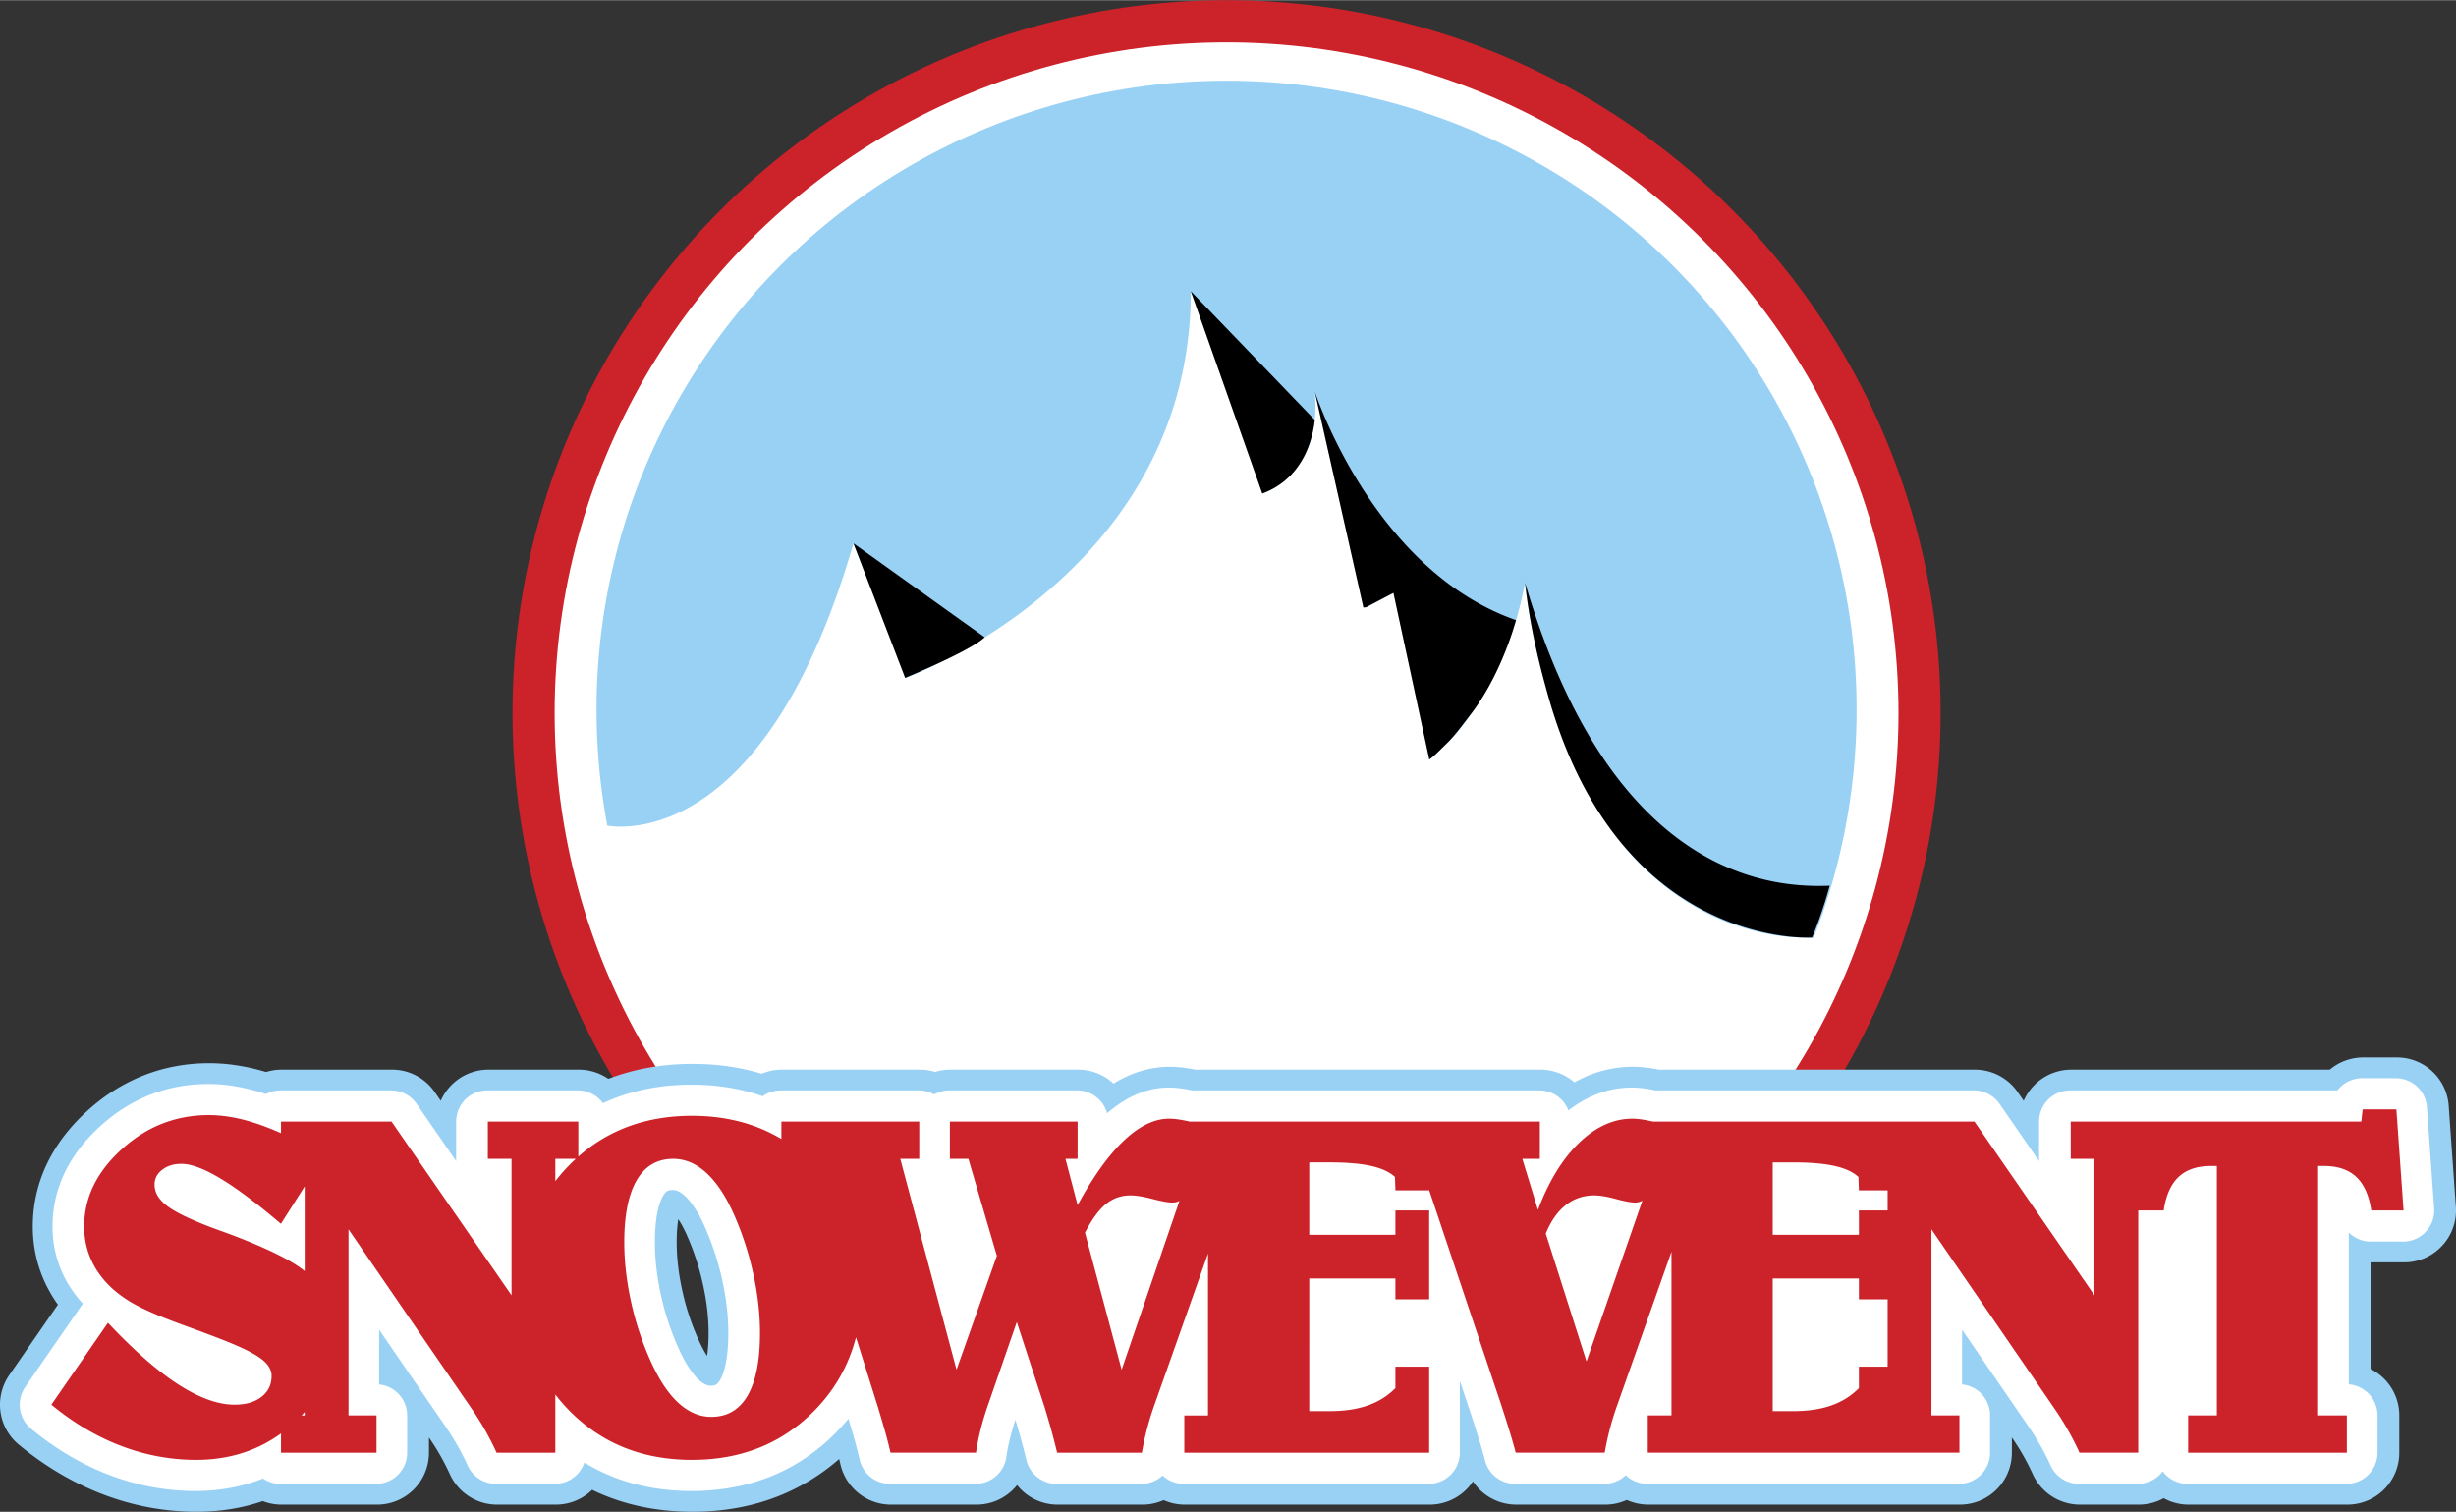
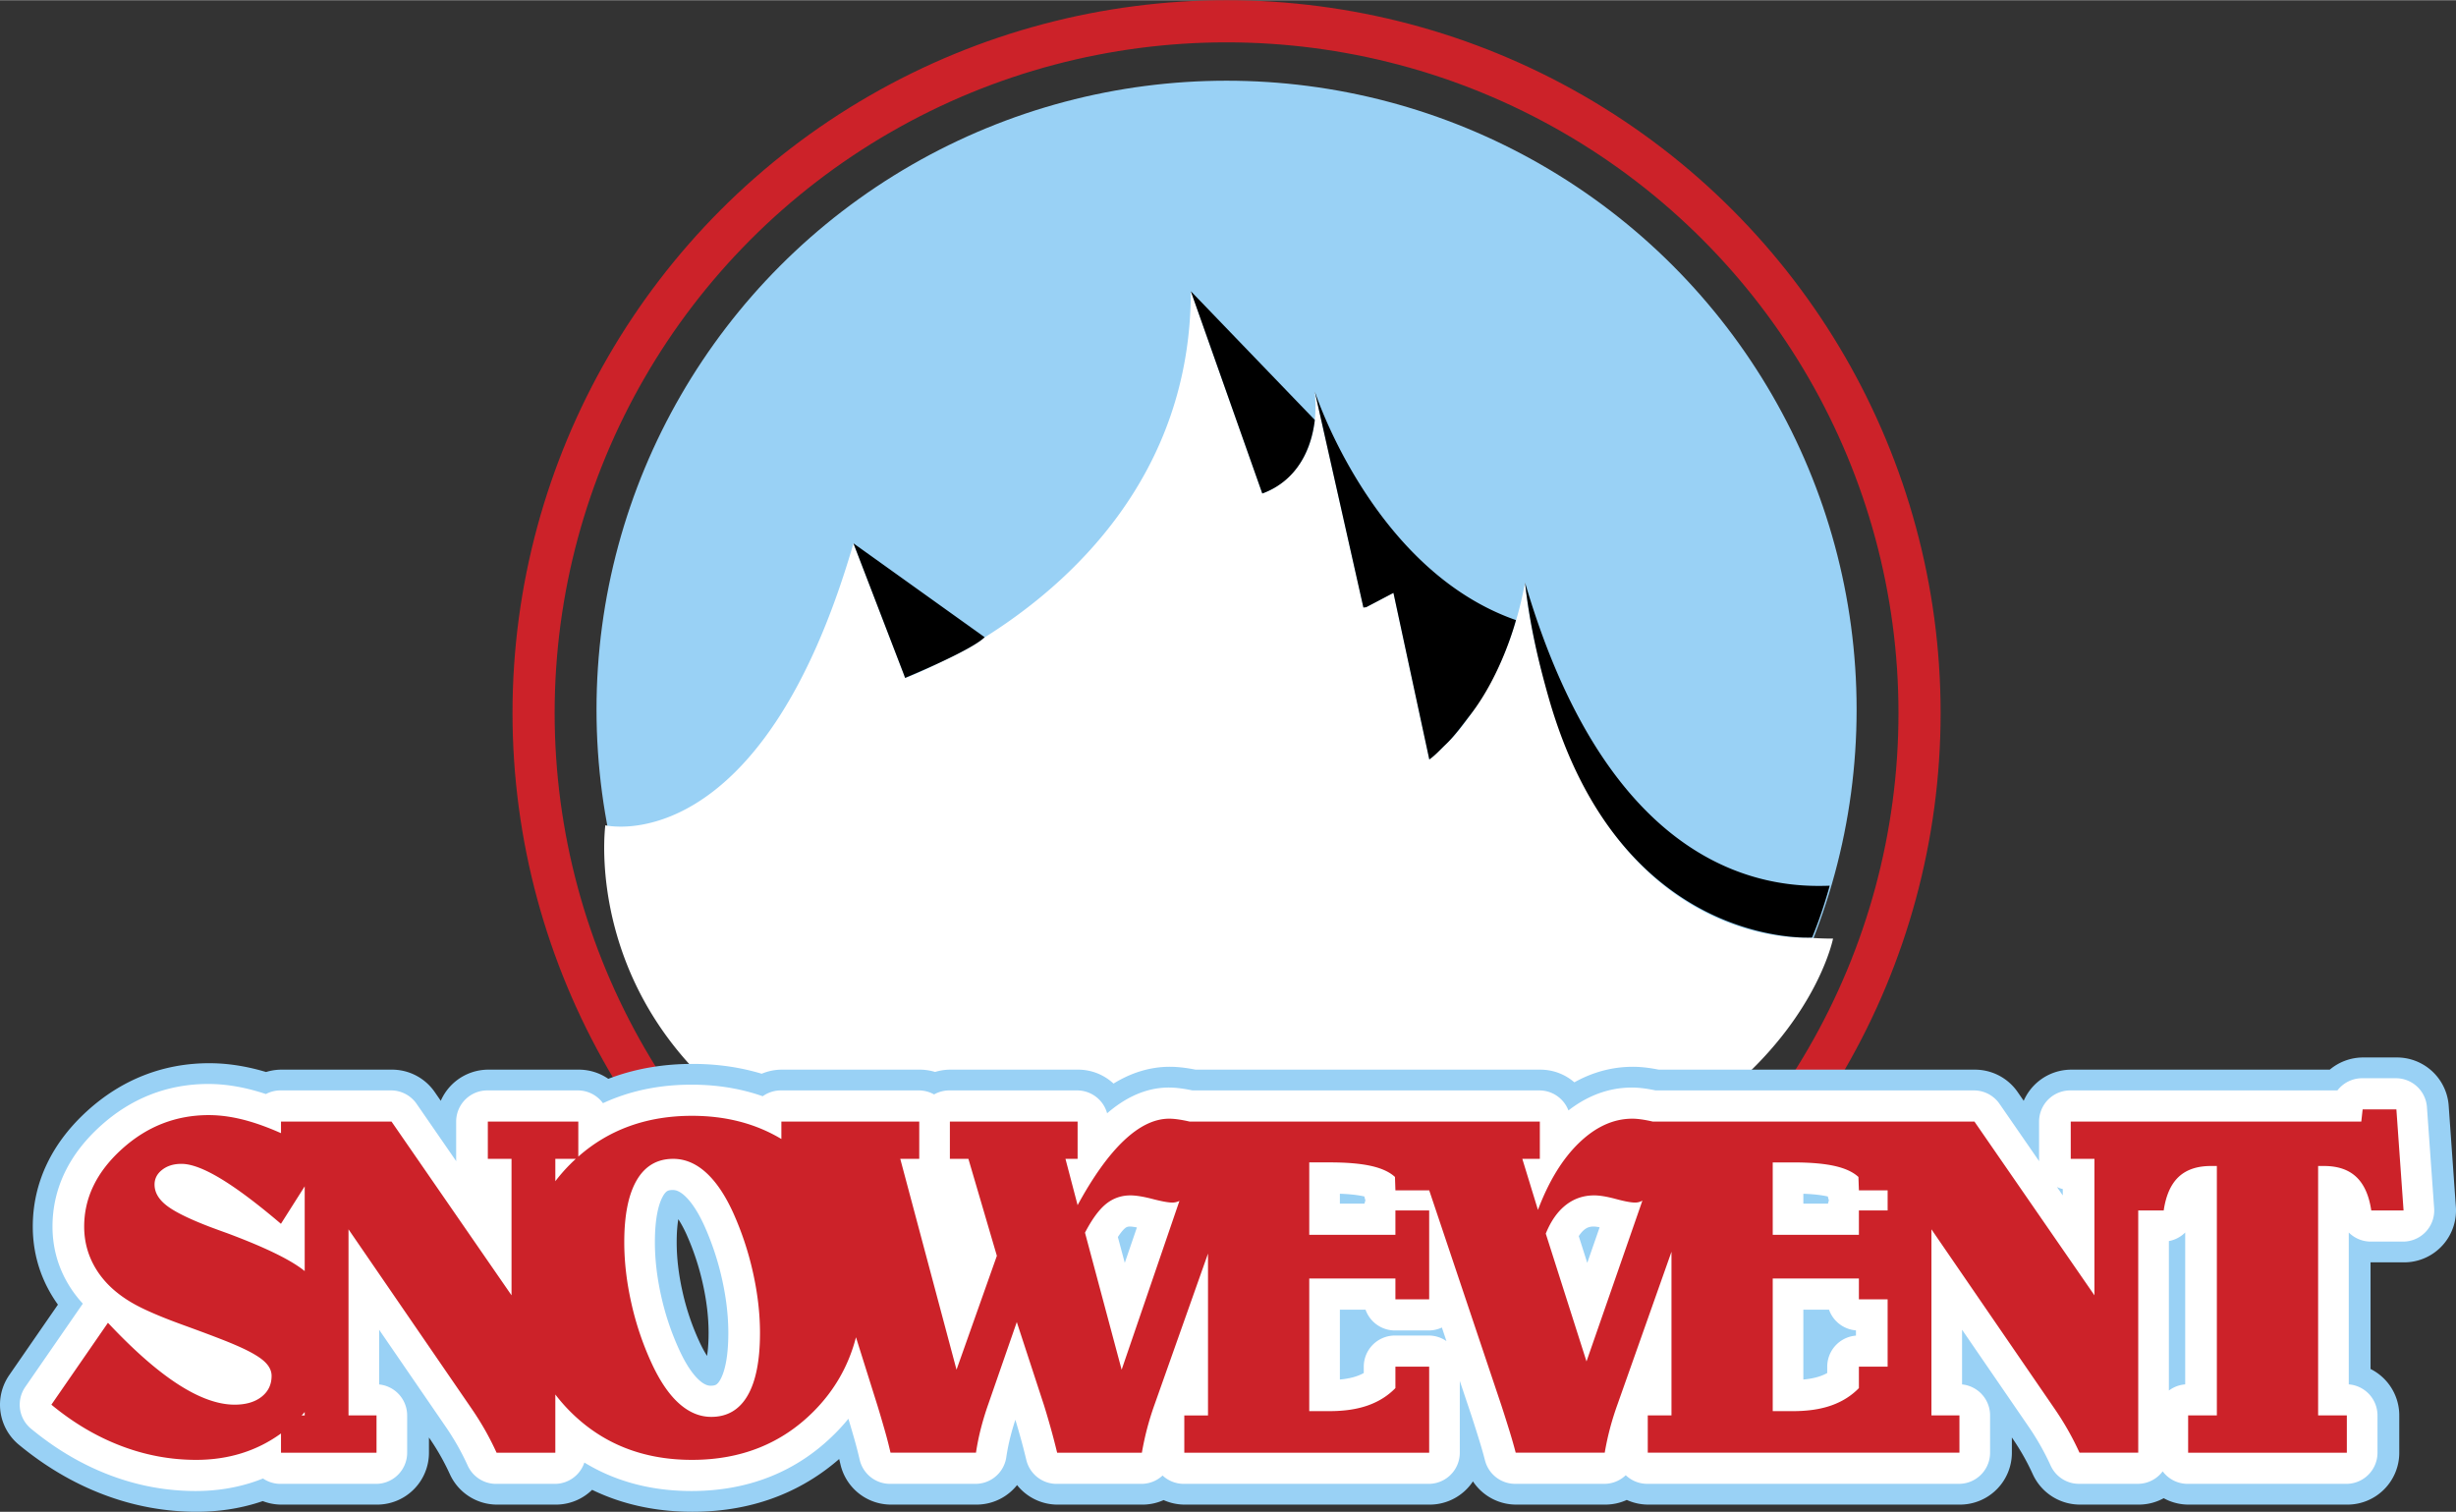
<svg xmlns="http://www.w3.org/2000/svg" width="2500" height="1539" viewBox="-10.666 0 515.089 317">
  <rect x="-10.666" y="0" width="515.089" height="317" fill="#333333" stroke="none" />
-   <ellipse cx="246.577" cy="148.125" rx="145.338" ry="145.055" fill="#fff" />
  <ellipse cx="246.577" cy="148.76" rx="132.138" ry="131.879" fill="#99d1f5" />
  <path d="M373.773 196.795c-1.874 0-3.69-.077-5.457-.226v.001s-38.93 2.64-54.015-50.384c-4.266-13.335-5.128-24.076-5.128-24.076-2.251 12.517-7.095 21.661-11.461 27.742-1.564 2.297-3.307 4.456-5.202 6.25-2.043 2.104-3.411 3.121-3.411 3.121l-7.521-34.933-5.729 3.009-.048-.211-.522.274-10.201-45.324c.202 2.204.188 4.191.003 5.98l.005.006s-.021.229-.079.633c-1.507 11.632-10.271 14.582-10.901 14.779a.292.292 0 0 1-.031.014v-.004h-.005l-14.987-42.43c0 38.887-25.625 61.611-43.354 72.679-1.499 1.396-5.532 3.455-9.241 5.188-4.454 2.229-7.299 3.259-7.299 3.259l-.012-.029-.013.005-.252-.696-10.584-27.526c-19.416 67.004-52.039 59.133-52.039 59.133s-11.728 85.303 128.979 85.303c116.456.001 128.505-61.537 128.505-61.537z" fill="#fff" />
  <path d="M179.173 142.116c.225-.093 3.606-1.497 7.311-3.229 3.709-1.732 7.742-3.793 9.241-5.188.041-.037.08-.075.116-.11L168.323 113.9l10.584 27.526.253.696.013-.006zM254.103 103.439c9.113-3.372 10.542-12.386 10.901-14.779.06-.404.079-.633.079-.633l-.005-.006-26-27.002 14.992 42.43v.004a.205.205 0 0 0 .033-.014zM275.848 127.301l5.729-3.009 7.521 34.932c1.071-.707 2.424-2.183 3.411-3.119 1.896-1.797 3.5-4.054 5.202-6.251 6.662-8.595 9.558-19.854 9.558-19.854-30.104-10.519-42.194-47.959-42.194-47.959l10.202 45.324.571-.064zM369.379 196.57c2.217-5.308 3.695-10.87 3.695-10.87-12.081.475-45.72-1.535-63.901-63.589 1.018 9.11 2.933 17.054 4.93 24.076 15.081 53.023 55.276 50.383 55.276 50.383z" />
  <ellipse cx="246.577" cy="149.473" rx="145.338" ry="145.055" fill="none" stroke="#cc2229" stroke-width="8.837" />
-   <path d="M492.031 232.608h-7.075l-.289 2.556h-60.933v7.815h4.97v28.623l-25.169-36.438H336.06c-1.72-.397-3.147-.601-4.276-.601-3.924 0-7.628 1.675-11.118 5.018-3.49 3.35-6.382 8.05-8.676 14.109l-3.275-10.711h3.677v-7.815h-73.468c-1.741-.397-3.166-.601-4.269-.601-3.092 0-6.252 1.523-9.479 4.568-3.229 3.051-6.472 7.571-9.73 13.563l-2.549-9.716h2.549v-7.816H188.66v7.816h3.883l5.972 20.342-8.462 23.884-11.799-44.226h3.983v-7.816H153.32v3.659c-5.408-3.24-11.656-4.862-18.745-4.862-9.433 0-17.38 2.854-23.846 8.552v-7.349H91.754v7.816h4.971v28.623l-25.173-36.439H48.379v2.436c-2.451-1.09-4.746-1.94-6.883-2.548-2.91-.825-5.664-1.239-8.258-1.239-6.919 0-13.006 2.386-18.262 7.153-5.252 4.767-7.88 10.177-7.88 16.224 0 3.19.812 6.131 2.438 8.821 1.625 2.69 3.999 4.984 7.119 6.876 2.322 1.434 6.071 3.086 11.247 4.961 5.179 1.881 8.762 3.249 10.752 4.111 2.814 1.199 4.811 2.299 5.987 3.297 1.176.998 1.765 2.078 1.765 3.244 0 1.829-.707 3.291-2.112 4.393-1.407 1.1-3.288 1.646-5.639 1.646-3.481 0-7.423-1.415-11.816-4.243-4.397-2.828-9.313-7.138-14.753-12.927L.22 294.537c4.586 3.791 9.445 6.67 14.578 8.629 5.13 1.962 10.388 2.943 15.768 2.943 6.789 0 12.724-1.852 17.814-5.539v4.037h20.03v-7.817h-5.873v-39.026l25.902 37.733a61.505 61.505 0 0 1 2.949 4.755 60.545 60.545 0 0 1 2.203 4.355h12.317v-12.209a35.49 35.49 0 0 0 3.065 3.512c6.763 6.802 15.296 10.2 25.599 10.2 10.271 0 18.774-3.393 25.522-10.175 4.378-4.4 7.334-9.582 8.872-15.541l4.501 14.317a306.758 306.758 0 0 1 1.544 5.246c.466 1.64.864 3.188 1.197 4.649h17.922a50.763 50.763 0 0 1 1.046-5.146 60.661 60.661 0 0 1 1.544-5.048l5.969-17.205 5.727 17.504c.461 1.494.926 3.066 1.391 4.728.464 1.655.91 3.377 1.343 5.169h17.773a62.389 62.389 0 0 1 1.046-4.872c.434-1.691.98-3.465 1.647-5.322l11.171-31.562v33.938h-4.969v7.817h51.357v-18.041H282.1v4.49c-1.562 1.609-3.479 2.819-5.743 3.624-2.262.806-4.938 1.207-8.035 1.207h-4.295V268.08H282.1v4.358h7.078V253.8H282.1v5.109h-18.073v-15.181h4.295c3.56 0 6.448.246 8.661.739s3.887 1.265 5.019 2.312l.1 2.811h7.078v-.03l15.152 45.148c.728 2.254 1.33 4.146 1.794 5.67a96.82 96.82 0 0 1 1.196 4.227H326a56.779 56.779 0 0 1 1.05-4.897 60.252 60.252 0 0 1 1.647-5.297l11.299-31.948v34.325h-4.972v7.817h65.366v-7.817h-5.875v-39.026l25.903 37.733a61.226 61.226 0 0 1 2.95 4.755 60.493 60.493 0 0 1 2.201 4.355h12.318V253.8h5.345c.464-3.171 1.511-5.517 3.136-7.039 1.623-1.521 3.882-2.279 6.767-2.279h1.242v52.308h-6.022v7.817h33.284v-7.817h-6.023v-52.308h1.244c2.891 0 5.146.77 6.771 2.306 1.623 1.536 2.667 3.875 3.13 7.014h6.774l-1.504-21.194zM37.024 258.551a264.802 264.802 0 0 1-3.541-1.294c-4.339-1.662-7.363-3.148-9.067-4.466-1.707-1.313-2.561-2.787-2.561-4.417 0-1.229.533-2.264 1.6-3.095 1.062-.831 2.411-1.247 4.045-1.247 2.058 0 4.812 1.039 8.258 3.119 3.445 2.08 7.646 5.232 12.605 9.457l4.985-7.862v17.776c-2.836-2.317-8.277-4.973-16.324-7.971zm15.674 38.241c.224-.234.439-.47.65-.708v.708h-.65zm53.212-49.12v-4.692h4.297c-.417.383-.827.774-1.231 1.182a35.595 35.595 0 0 0-3.066 3.51zm40.329 44.949c-1.727 2.983-4.271 4.472-7.627 4.472-2.424 0-4.693-.951-6.802-2.854-2.111-1.904-4.031-4.745-5.759-8.523a62.26 62.26 0 0 1-4.211-12.547c-.983-4.387-1.474-8.62-1.474-12.694 0-5.699.871-10.037 2.618-13.021 1.744-2.979 4.295-4.472 7.654-4.472 2.456 0 4.74.953 6.852 2.857 2.11 1.904 4.016 4.712 5.709 8.423a64.62 64.62 0 0 1 4.161 12.546c.98 4.391 1.471 8.622 1.471 12.693 0 5.766-.864 10.141-2.592 13.12zm78.442-5.415l-7.687-28.741c1.463-2.819 2.934-4.828 4.413-6.024 1.48-1.193 3.188-1.793 5.116-1.793 1.165 0 2.713.25 4.645.752 1.928.502 3.308.752 4.14.752.266 0 .53-.034.799-.099.268-.067.499-.151.699-.253l-12.125 35.406zm136.55-43.475h4.292c3.563 0 6.45.246 8.663.74 2.214.493 3.887 1.264 5.019 2.312l.102 2.811h6.023v4.208h-6.023v5.109h-18.074l-.002-15.18zm-39.057 41.734l-8.541-26.804c1.062-2.619 2.452-4.613 4.181-5.977 1.725-1.357 3.717-2.039 5.976-2.039 1.161 0 2.673.25 4.529.752 1.859.502 3.204.752 4.033.752a3.037 3.037 0 0 0 1.544-.403l-11.722 33.719zm57.131 1.104v4.49c-1.567 1.608-3.479 2.818-5.744 3.623-2.263.806-4.94 1.207-8.038 1.207h-4.292V268.08h18.074v4.359h6.023v14.127h-6.023v.003z" fill="#99d1f5" />
  <path d="M492.031 232.608h-7.075l-.289 2.556h-60.933v7.815h4.97v28.623l-25.169-36.438H336.06c-1.72-.397-3.147-.601-4.276-.601-3.924 0-7.628 1.675-11.118 5.018-3.49 3.35-6.382 8.05-8.676 14.109l-3.275-10.711h3.677v-7.815h-73.468c-1.741-.397-3.166-.601-4.269-.601-3.092 0-6.252 1.523-9.479 4.568-3.229 3.051-6.472 7.571-9.73 13.563l-2.549-9.716h2.549v-7.816H188.66v7.816h3.883l5.972 20.342-8.462 23.884-11.799-44.226h3.983v-7.816H153.32v3.659c-5.408-3.24-11.656-4.862-18.745-4.862-9.433 0-17.38 2.854-23.846 8.552v-7.349H91.754v7.816h4.971v28.623l-25.173-36.439H48.379v2.436c-2.451-1.09-4.746-1.94-6.883-2.548-2.91-.825-5.664-1.239-8.258-1.239-6.919 0-13.006 2.386-18.262 7.153-5.252 4.767-7.88 10.177-7.88 16.224 0 3.19.812 6.131 2.438 8.821 1.625 2.69 3.999 4.984 7.119 6.876 2.322 1.434 6.071 3.086 11.247 4.961 5.179 1.881 8.762 3.249 10.752 4.111 2.814 1.199 4.811 2.299 5.987 3.297 1.176.998 1.765 2.078 1.765 3.244 0 1.829-.707 3.291-2.112 4.393-1.407 1.1-3.288 1.646-5.639 1.646-3.481 0-7.423-1.415-11.816-4.243-4.397-2.828-9.313-7.138-14.753-12.927L.22 294.537c4.586 3.791 9.445 6.67 14.578 8.629 5.13 1.962 10.388 2.943 15.768 2.943 6.789 0 12.724-1.852 17.814-5.539v4.037h20.03v-7.817h-5.873v-39.026l25.902 37.733a61.505 61.505 0 0 1 2.949 4.755 60.545 60.545 0 0 1 2.203 4.355h12.317v-12.209a35.49 35.49 0 0 0 3.065 3.512c6.763 6.802 15.296 10.2 25.599 10.2 10.271 0 18.774-3.393 25.522-10.175 4.378-4.4 7.334-9.582 8.872-15.541l4.501 14.317a306.758 306.758 0 0 1 1.544 5.246c.466 1.64.864 3.188 1.197 4.649h17.922a50.763 50.763 0 0 1 1.046-5.146 60.661 60.661 0 0 1 1.544-5.048l5.969-17.205 5.727 17.504c.461 1.494.926 3.066 1.391 4.728.464 1.655.91 3.377 1.343 5.169h17.773a62.389 62.389 0 0 1 1.046-4.872c.434-1.691.98-3.465 1.647-5.322l11.171-31.562v33.938h-4.969v7.817h51.357v-18.041H282.1v4.49c-1.562 1.609-3.479 2.819-5.743 3.624-2.262.806-4.938 1.207-8.035 1.207h-4.295V268.08H282.1v4.358h7.078V253.8H282.1v5.109h-18.073v-15.181h4.295c3.56 0 6.448.246 8.661.739s3.887 1.265 5.019 2.312l.1 2.811h7.078v-.03l15.152 45.148c.728 2.254 1.33 4.146 1.794 5.67a96.82 96.82 0 0 1 1.196 4.227H326a56.779 56.779 0 0 1 1.05-4.897 60.252 60.252 0 0 1 1.647-5.297l11.299-31.948v34.325h-4.972v7.817h65.366v-7.817h-5.875v-39.026l25.903 37.733a61.226 61.226 0 0 1 2.95 4.755 60.493 60.493 0 0 1 2.201 4.355h12.318V253.8h5.345c.464-3.171 1.511-5.517 3.136-7.039 1.623-1.521 3.882-2.279 6.767-2.279h1.242v52.308h-6.022v7.817h33.284v-7.817h-6.023v-52.308h1.244c2.891 0 5.146.77 6.771 2.306 1.623 1.536 2.667 3.875 3.13 7.014h6.774l-1.504-21.194zM37.024 258.551a264.802 264.802 0 0 1-3.541-1.294c-4.339-1.662-7.363-3.148-9.067-4.466-1.707-1.313-2.561-2.787-2.561-4.417 0-1.229.533-2.264 1.6-3.095 1.062-.831 2.411-1.247 4.045-1.247 2.058 0 4.812 1.039 8.258 3.119 3.445 2.08 7.646 5.232 12.605 9.457l4.985-7.862v17.776c-2.836-2.317-8.277-4.973-16.324-7.971zm15.674 38.241c.224-.234.439-.47.65-.708v.708h-.65zm53.212-49.12v-4.692h4.297c-.417.383-.827.774-1.231 1.182a35.595 35.595 0 0 0-3.066 3.51zm40.329 44.949c-1.727 2.983-4.271 4.472-7.627 4.472-2.424 0-4.693-.951-6.802-2.854-2.111-1.904-4.031-4.745-5.759-8.523a62.26 62.26 0 0 1-4.211-12.547c-.983-4.387-1.474-8.62-1.474-12.694 0-5.699.871-10.037 2.618-13.021 1.744-2.979 4.295-4.472 7.654-4.472 2.456 0 4.74.953 6.852 2.857 2.11 1.904 4.016 4.712 5.709 8.423a64.62 64.62 0 0 1 4.161 12.546c.98 4.391 1.471 8.622 1.471 12.693 0 5.766-.864 10.141-2.592 13.12zm78.442-5.415l-7.687-28.741c1.463-2.819 2.934-4.828 4.413-6.024 1.48-1.193 3.188-1.793 5.116-1.793 1.165 0 2.713.25 4.645.752 1.928.502 3.308.752 4.14.752.266 0 .53-.034.799-.099.268-.067.499-.151.699-.253l-12.125 35.406zm136.55-43.475h4.292c3.563 0 6.45.246 8.663.74 2.214.493 3.887 1.264 5.019 2.312l.102 2.811h6.023v4.208h-6.023v5.109h-18.074l-.002-15.18zm-39.057 41.734l-8.541-26.804c1.062-2.619 2.452-4.613 4.181-5.977 1.725-1.357 3.717-2.039 5.976-2.039 1.161 0 2.673.25 4.529.752 1.859.502 3.204.752 4.033.752a3.037 3.037 0 0 0 1.544-.403l-11.722 33.719zm57.131 1.104v4.49c-1.567 1.608-3.479 2.818-5.744 3.623-2.263.806-4.94 1.207-8.038 1.207h-4.292V268.08h18.074v4.359h6.023v14.127h-6.023v.003z" fill="none" stroke="#99d1f5" stroke-width="21.774" stroke-linecap="round" stroke-linejoin="round" />
  <path d="M491.813 232.608h-7.078l-.285 2.556h-60.936v7.815h4.973v28.623l-25.172-36.438h-67.474c-1.719-.397-3.146-.601-4.273-.601-3.924 0-7.631 1.675-11.118 5.018-3.49 3.35-6.383 8.05-8.676 14.109l-3.276-10.711h3.674v-7.815h-73.466c-1.74-.397-3.167-.601-4.269-.601-3.093 0-6.253 1.523-9.479 4.568-3.229 3.051-6.47 7.571-9.73 13.563l-2.546-9.716h2.546v-7.816h-26.787v7.816h3.884l5.973 20.342-8.463 23.884-11.799-44.226h3.983v-7.816h-28.917v3.657c-5.409-3.238-11.657-4.86-18.745-4.86-9.432 0-17.38 2.854-23.844 8.552v-7.349H91.535v7.816h4.971v28.623l-25.17-36.439H48.16v2.436c-2.451-1.09-4.746-1.94-6.881-2.548-2.913-.825-5.665-1.239-8.258-1.239-6.919 0-13.007 2.386-18.263 7.153-5.253 4.767-7.879 10.177-7.879 16.224 0 3.19.812 6.131 2.438 8.821s3.999 4.984 7.12 6.876c2.322 1.434 6.071 3.086 11.247 4.961 5.177 1.881 8.762 3.249 10.751 4.111 2.815 1.199 4.811 2.299 5.986 3.297 1.177.998 1.765 2.078 1.765 3.244 0 1.829-.705 3.291-2.113 4.393-1.405 1.1-3.287 1.646-5.638 1.646-3.482 0-7.422-1.415-11.816-4.243-4.396-2.828-9.312-7.138-14.751-12.927L0 294.539c4.588 3.791 9.447 6.67 14.58 8.629 5.129 1.962 10.387 2.943 15.77 2.943 6.785 0 12.721-1.851 17.812-5.538v4.036h20.03v-7.817h-5.873v-39.025l25.903 37.732a62.243 62.243 0 0 1 2.953 4.755 60.854 60.854 0 0 1 2.199 4.355h12.319v-12.208a35.716 35.716 0 0 0 3.065 3.51c6.762 6.802 15.294 10.2 25.598 10.2 10.271 0 18.777-3.393 25.523-10.175 4.378-4.4 7.334-9.582 8.872-15.543l4.5 14.319c.563 1.857 1.08 3.608 1.546 5.246a95.65 95.65 0 0 1 1.198 4.649h17.922a50.007 50.007 0 0 1 1.045-5.146 60.65 60.65 0 0 1 1.543-5.048l5.971-17.205 5.722 17.504c.466 1.494.928 3.066 1.395 4.728.464 1.655.91 3.377 1.342 5.169h17.772a60.642 60.642 0 0 1 1.048-4.872c.433-1.691.98-3.465 1.646-5.322l11.173-31.566v33.943h-4.968v7.817h51.354v-18.04h-7.076v4.49c-1.564 1.608-3.479 2.818-5.742 3.623-2.266.806-4.942 1.207-8.037 1.207h-4.295V268.08h18.074v4.359h7.076V253.8h-7.076v5.109H263.81v-15.182h4.295c3.562 0 6.447.246 8.663.74 2.212.493 3.885 1.264 5.019 2.312l.099 2.811h7.076v-.035l15.152 45.153a350.99 350.99 0 0 1 1.795 5.67 97.504 97.504 0 0 1 1.199 4.227h18.676a56.779 56.779 0 0 1 1.05-4.897 60.19 60.19 0 0 1 1.649-5.297l11.295-31.938v34.313h-4.969v7.817h65.365v-7.817h-5.875V257.76l25.906 37.733a60.11 60.11 0 0 1 5.15 9.11h12.319V253.8h5.343c.463-3.171 1.51-5.517 3.135-7.039 1.624-1.521 3.881-2.279 6.767-2.279h1.243v52.308h-6.022v7.817h33.284v-7.817H475.4v-52.308h1.245c2.889 0 5.146.77 6.772 2.306 1.622 1.536 2.666 3.875 3.127 7.014h6.778l-1.509-21.194zM36.806 258.551a247.746 247.746 0 0 1-3.539-1.294c-4.341-1.662-7.364-3.148-9.071-4.466-1.706-1.313-2.557-2.787-2.557-4.417 0-1.229.532-2.264 1.597-3.095 1.063-.831 2.414-1.247 4.044-1.247 2.061 0 4.812 1.039 8.259 3.119 3.445 2.08 7.646 5.232 12.606 9.457l4.985-7.862v17.778c-2.835-2.318-8.276-4.975-16.324-7.973zm15.675 38.241c.223-.234.438-.47.65-.708v.708h-.65zm53.212-49.121v-4.691h4.296a35.86 35.86 0 0 0-1.229 1.182 35.335 35.335 0 0 0-3.067 3.509zm40.328 44.95c-1.727 2.983-4.27 4.472-7.626 4.472-2.427 0-4.696-.951-6.803-2.854-2.112-1.904-4.033-4.745-5.759-8.523a62.45 62.45 0 0 1-4.212-12.547c-.981-4.387-1.471-8.62-1.471-12.694 0-5.699.872-10.037 2.615-13.021 1.744-2.979 4.295-4.472 7.654-4.472 2.457 0 4.741.953 6.854 2.857 2.109 1.904 4.015 4.712 5.708 8.423a64.692 64.692 0 0 1 4.163 12.546c.979 4.391 1.471 8.622 1.471 12.693 0 5.766-.867 10.141-2.594 13.12zm78.442-5.415l-7.688-28.741c1.463-2.819 2.936-4.828 4.413-6.024 1.48-1.193 3.188-1.793 5.116-1.793 1.166 0 2.713.25 4.644.752 1.932.502 3.309.752 4.143.752.263 0 .529-.034.796-.099.267-.067.499-.151.699-.253l-12.123 35.406zm136.548-43.475h4.296c3.562 0 6.448.246 8.663.74 2.212.493 3.885 1.264 5.017 2.312l.101 2.811h6.024v4.208h-6.024v5.109h-18.075l-.002-15.18zm-39.054 41.734l-8.54-26.804c1.061-2.619 2.453-4.613 4.18-5.977 1.725-1.357 3.716-2.039 5.975-2.039 1.162 0 2.67.25 4.53.752 1.858.502 3.203.752 4.032.752.301 0 .573-.034.825-.103.245-.065.487-.167.72-.3l-11.722 33.719zm57.129 1.104v4.49c-1.564 1.608-3.48 2.818-5.741 3.623-2.265.806-4.943 1.207-8.038 1.207h-4.296V268.08h18.075v4.359h6.024v14.127h-6.024v.003z" fill="#fff" />
  <path d="M491.813 232.608h-7.078l-.285 2.556h-60.936v7.815h4.973v28.623l-25.172-36.438h-67.474c-1.719-.397-3.146-.601-4.273-.601-3.924 0-7.631 1.675-11.118 5.018-3.49 3.35-6.383 8.05-8.676 14.109l-3.276-10.711h3.674v-7.815h-73.466c-1.74-.397-3.167-.601-4.269-.601-3.093 0-6.253 1.523-9.479 4.568-3.229 3.051-6.47 7.571-9.73 13.563l-2.546-9.716h2.546v-7.816h-26.787v7.816h3.884l5.973 20.342-8.463 23.884-11.799-44.226h3.983v-7.816h-28.917v3.657c-5.409-3.238-11.657-4.86-18.745-4.86-9.432 0-17.38 2.854-23.844 8.552v-7.349H91.535v7.816h4.971v28.623l-25.17-36.439H48.16v2.436c-2.451-1.09-4.746-1.94-6.881-2.548-2.913-.825-5.665-1.239-8.258-1.239-6.919 0-13.007 2.386-18.263 7.153-5.253 4.767-7.879 10.177-7.879 16.224 0 3.19.812 6.131 2.438 8.821s3.999 4.984 7.12 6.876c2.322 1.434 6.071 3.086 11.247 4.961 5.177 1.881 8.762 3.249 10.751 4.111 2.815 1.199 4.811 2.299 5.986 3.297 1.177.998 1.765 2.078 1.765 3.244 0 1.829-.705 3.291-2.113 4.393-1.405 1.1-3.287 1.646-5.638 1.646-3.482 0-7.422-1.415-11.816-4.243-4.396-2.828-9.312-7.138-14.751-12.927L0 294.539c4.588 3.791 9.447 6.67 14.58 8.629 5.129 1.962 10.387 2.943 15.77 2.943 6.785 0 12.721-1.851 17.812-5.538v4.036h20.03v-7.817h-5.873v-39.025l25.903 37.732a62.243 62.243 0 0 1 2.953 4.755 60.854 60.854 0 0 1 2.199 4.355h12.319v-12.208a35.716 35.716 0 0 0 3.065 3.51c6.762 6.802 15.294 10.2 25.598 10.2 10.271 0 18.777-3.393 25.523-10.175 4.378-4.4 7.334-9.582 8.872-15.543l4.5 14.319c.563 1.857 1.08 3.608 1.546 5.246a95.65 95.65 0 0 1 1.198 4.649h17.922a50.007 50.007 0 0 1 1.045-5.146 60.65 60.65 0 0 1 1.543-5.048l5.971-17.205 5.722 17.504c.466 1.494.928 3.066 1.395 4.728.464 1.655.91 3.377 1.342 5.169h17.772a60.642 60.642 0 0 1 1.048-4.872c.433-1.691.98-3.465 1.646-5.322l11.173-31.566v33.943h-4.968v7.817h51.354v-18.04h-7.076v4.49c-1.564 1.608-3.479 2.818-5.742 3.623-2.266.806-4.942 1.207-8.037 1.207h-4.295V268.08h18.074v4.359h7.076V253.8h-7.076v5.109H263.81v-15.182h4.295c3.562 0 6.447.246 8.663.74 2.212.493 3.885 1.264 5.019 2.312l.099 2.811h7.076v-.035l15.152 45.153a350.99 350.99 0 0 1 1.795 5.67 97.504 97.504 0 0 1 1.199 4.227h18.676a56.779 56.779 0 0 1 1.05-4.897 60.19 60.19 0 0 1 1.649-5.297l11.295-31.938v34.313h-4.969v7.817h65.365v-7.817h-5.875V257.76l25.906 37.733a60.11 60.11 0 0 1 5.15 9.11h12.319V253.8h5.343c.463-3.171 1.51-5.517 3.135-7.039 1.624-1.521 3.881-2.279 6.767-2.279h1.243v52.308h-6.022v7.817h33.284v-7.817H475.4v-52.308h1.245c2.889 0 5.146.77 6.772 2.306 1.622 1.536 2.666 3.875 3.127 7.014h6.778l-1.509-21.194zM36.806 258.551a247.746 247.746 0 0 1-3.539-1.294c-4.341-1.662-7.364-3.148-9.071-4.466-1.706-1.313-2.557-2.787-2.557-4.417 0-1.229.532-2.264 1.597-3.095 1.063-.831 2.414-1.247 4.044-1.247 2.061 0 4.812 1.039 8.259 3.119 3.445 2.08 7.646 5.232 12.606 9.457l4.985-7.862v17.778c-2.835-2.318-8.276-4.975-16.324-7.973zm15.675 38.241c.223-.234.438-.47.65-.708v.708h-.65zm53.212-49.121v-4.691h4.296a35.86 35.86 0 0 0-1.229 1.182 35.335 35.335 0 0 0-3.067 3.509zm40.328 44.95c-1.727 2.983-4.27 4.472-7.626 4.472-2.427 0-4.696-.951-6.803-2.854-2.112-1.904-4.033-4.745-5.759-8.523a62.45 62.45 0 0 1-4.212-12.547c-.981-4.387-1.471-8.62-1.471-12.694 0-5.699.872-10.037 2.615-13.021 1.744-2.979 4.295-4.472 7.654-4.472 2.457 0 4.741.953 6.854 2.857 2.109 1.904 4.015 4.712 5.708 8.423a64.692 64.692 0 0 1 4.163 12.546c.979 4.391 1.471 8.622 1.471 12.693 0 5.766-.867 10.141-2.594 13.12zm78.442-5.415l-7.688-28.741c1.463-2.819 2.936-4.828 4.413-6.024 1.48-1.193 3.188-1.793 5.116-1.793 1.166 0 2.713.25 4.644.752 1.932.502 3.309.752 4.143.752.263 0 .529-.034.796-.099.267-.067.499-.151.699-.253l-12.123 35.406zm136.548-43.475h4.296c3.562 0 6.448.246 8.663.74 2.212.493 3.885 1.264 5.017 2.312l.101 2.811h6.024v4.208h-6.024v5.109h-18.075l-.002-15.18zm-39.054 41.734l-8.54-26.804c1.061-2.619 2.453-4.613 4.18-5.977 1.725-1.357 3.716-2.039 5.975-2.039 1.162 0 2.67.25 4.53.752 1.858.502 3.203.752 4.032.752.301 0 .573-.034.825-.103.245-.065.487-.167.72-.3l-11.722 33.719zm57.129 1.104v4.49c-1.564 1.608-3.48 2.818-5.741 3.623-2.265.806-4.943 1.207-8.038 1.207h-4.296V268.08h18.075v4.359h6.024v14.127h-6.024v.003z" fill="none" stroke="#fff" stroke-width="13.065" stroke-linecap="round" stroke-linejoin="round" />
  <path fill="#fff" d="M93.353 244.519l-14.057 6.525 9.686 9.668 12.679-6.205zM187.18 245.17s-11.117 2.285-9.481 8.483c1.635 6.199 11.115 20.229 11.115 20.229l12.749-5.219-14.383-23.493z" />
  <path fill="none" d="M230.005 248.76l-13.228 9.704" />
-   <path fill="#fff" d="M223.793 251.371l-6.21 10.11 6.539 22.19 15.868-13.525-12.928-15.188zM278.536 242.707c-3.538 0-16.818 1.024-16.818 1.024l2.287 47.443 12.136 3.508 12.818-8.113 10.878-4.597-6.082-12.331-4.796-13.052-7.952-.325-2.471-13.557zM323.176 246.476l-12.095 17.293 9.254 16.607 14.938-13.018zM363.387 245.497l-1.261 51.505 19.57-.21 3.416-49.336zM423.514 241.255l-13.18 14.881 12.62 7.461 10.392-7.332zM444.465 253.979l-9.809 15.663 3.593 22.512 1.963 9.463 9.808-6.526 4.141-14.682 1.745-28.06z" />
  <g>
    <path d="M491.922 232.608h-7.078l-.283 2.557h-60.937v7.814h4.97v28.623l-25.169-36.438h-67.47c-1.723-.398-3.15-.602-4.28-.602-3.922 0-7.629 1.675-11.117 5.018-3.491 3.349-6.383 8.05-8.674 14.109l-3.279-10.711h3.675v-7.814h-73.461c-1.743-.398-3.169-.602-4.272-.602-3.092 0-6.252 1.523-9.478 4.568-3.229 3.051-6.472 7.571-9.731 13.562l-2.547-9.715h2.547v-7.815H188.55v7.815h3.882l5.972 20.342-8.461 23.884-11.8-44.226h3.982v-7.815H153.21v3.658c-5.409-3.24-11.658-4.862-18.747-4.862-9.432 0-17.377 2.854-23.843 8.552v-7.348H91.645v7.815h4.969V271.6l-25.17-36.438H48.269v2.435c-2.45-1.09-4.746-1.94-6.881-2.547-2.91-.826-5.665-1.24-8.258-1.24-6.917 0-13.004 2.386-18.26 7.153-5.256 4.767-7.882 10.177-7.882 16.224 0 3.19.813 6.131 2.438 8.821s3.999 4.984 7.118 6.878c2.323 1.432 6.07 3.084 11.247 4.959 5.178 1.881 8.762 3.249 10.754 4.113 2.812 1.197 4.81 2.297 5.985 3.295 1.177.999 1.765 2.08 1.765 3.244 0 1.829-.706 3.291-2.112 4.393-1.409 1.1-3.289 1.646-5.638 1.646-3.484 0-7.422-1.415-11.82-4.243-4.396-2.828-9.311-7.138-14.751-12.927L.11 294.538c4.585 3.791 9.445 6.67 14.578 8.629 5.13 1.962 10.387 2.943 15.769 2.943 6.784 0 12.72-1.851 17.812-5.538v4.036H68.3v-7.817h-5.874v-39.026l25.905 37.733a62.502 62.502 0 0 1 2.951 4.755 60.44 60.44 0 0 1 2.199 4.355H105.8v-12.209a35.61 35.61 0 0 0 3.064 3.512c6.765 6.802 15.297 10.2 25.599 10.2 10.271 0 18.776-3.393 25.522-10.175 4.377-4.399 7.333-9.58 8.872-15.541l4.5 14.317a282.5 282.5 0 0 1 1.546 5.246 89.452 89.452 0 0 1 1.198 4.649h17.922a50.49 50.49 0 0 1 1.045-5.146 61.03 61.03 0 0 1 1.543-5.048l5.972-17.205 5.723 17.504c.464 1.494.928 3.068 1.393 4.728.465 1.655.912 3.378 1.346 5.169h17.77a61.973 61.973 0 0 1 1.048-4.872 60.943 60.943 0 0 1 1.647-5.322l11.175-31.569v33.946h-4.971v7.817h51.356V286.57h-7.081v4.489c-1.563 1.61-3.477 2.818-5.739 3.623-2.266.806-4.942 1.207-8.037 1.207h-4.295V268.08h18.071v4.359h7.081V253.8h-7.081v5.109h-18.071v-15.182h4.295c3.561 0 6.447.246 8.662.74 2.214.493 3.885 1.264 5.02 2.312l.096 2.811h7.081v-.025l15.149 45.145a350.99 350.99 0 0 1 1.795 5.67c.468 1.523.864 2.935 1.202 4.227h18.67a57.583 57.583 0 0 1 1.053-4.897c.434-1.673.98-3.438 1.649-5.297l11.298-31.945v34.322h-4.973v7.817h65.366v-7.817h-5.873v-39.026l25.903 37.733a61.843 61.843 0 0 1 2.95 4.755 61.327 61.327 0 0 1 2.201 4.355h12.316V253.8h5.345c.467-3.171 1.512-5.517 3.138-7.039 1.624-1.521 3.879-2.279 6.764-2.279h1.245v52.308h-6.023v7.817h33.282v-7.817h-6.021v-52.308h1.243c2.893 0 5.146.77 6.773 2.306 1.623 1.536 2.664 3.875 3.128 7.015h6.775l-1.505-21.195zM36.915 258.551a253.574 253.574 0 0 1-3.54-1.294c-4.338-1.662-7.363-3.148-9.07-4.466-1.705-1.313-2.557-2.787-2.557-4.417 0-1.229.529-2.264 1.599-3.094 1.063-.832 2.412-1.248 4.042-1.248 2.061 0 4.815 1.039 8.261 3.119 3.444 2.08 7.644 5.232 12.604 9.457l4.984-7.86v17.774c-2.835-2.317-8.277-4.973-16.323-7.971zm15.676 38.241c.221-.232.437-.469.647-.707v.707h-.647zm53.21-49.119v-4.693h4.297c-.417.383-.828.775-1.232 1.183a35.567 35.567 0 0 0-3.065 3.51zm40.33 44.948c-1.729 2.983-4.271 4.474-7.627 4.474-2.426 0-4.695-.953-6.806-2.856-2.109-1.904-4.029-4.745-5.758-8.523a62.487 62.487 0 0 1-4.21-12.547c-.981-4.387-1.471-8.62-1.471-12.694 0-5.699.871-10.037 2.618-13.021 1.742-2.979 4.293-4.472 7.65-4.472 2.458 0 4.742.953 6.854 2.857 2.112 1.904 4.015 4.712 5.709 8.423a64.69 64.69 0 0 1 4.162 12.546c.979 4.391 1.472 8.622 1.472 12.693 0 5.768-.867 10.141-2.593 13.12zm78.441-5.415l-7.686-28.74c1.462-2.82 2.934-4.829 4.411-6.025 1.482-1.193 3.188-1.793 5.119-1.793 1.163 0 2.713.252 4.641.752 1.931.502 3.309.752 4.142.752.265 0 .531-.031.798-.099s.501-.151.698-.253l-12.123 35.406zm136.55-43.475h4.295c3.561 0 6.448.246 8.661.74 2.213.493 3.887 1.264 5.018 2.312l.1 2.811h6.025v4.208h-6.025v5.109h-18.072l-.002-15.18zm-39.056 41.734l-8.544-26.804c1.062-2.619 2.456-4.613 4.185-5.977 1.725-1.357 3.716-2.039 5.974-2.039 1.163 0 2.673.252 4.532.752 1.857.502 3.202.752 4.033.752a3.015 3.015 0 0 0 1.543-.403l-11.723 33.719zm57.129 1.105v4.489c-1.564 1.61-3.479 2.818-5.742 3.623-2.265.806-4.941 1.207-8.035 1.207h-4.295V268.08h18.072v4.359h6.025v14.129l-6.025.002z" fill="#cc2229" />
  </g>
</svg>